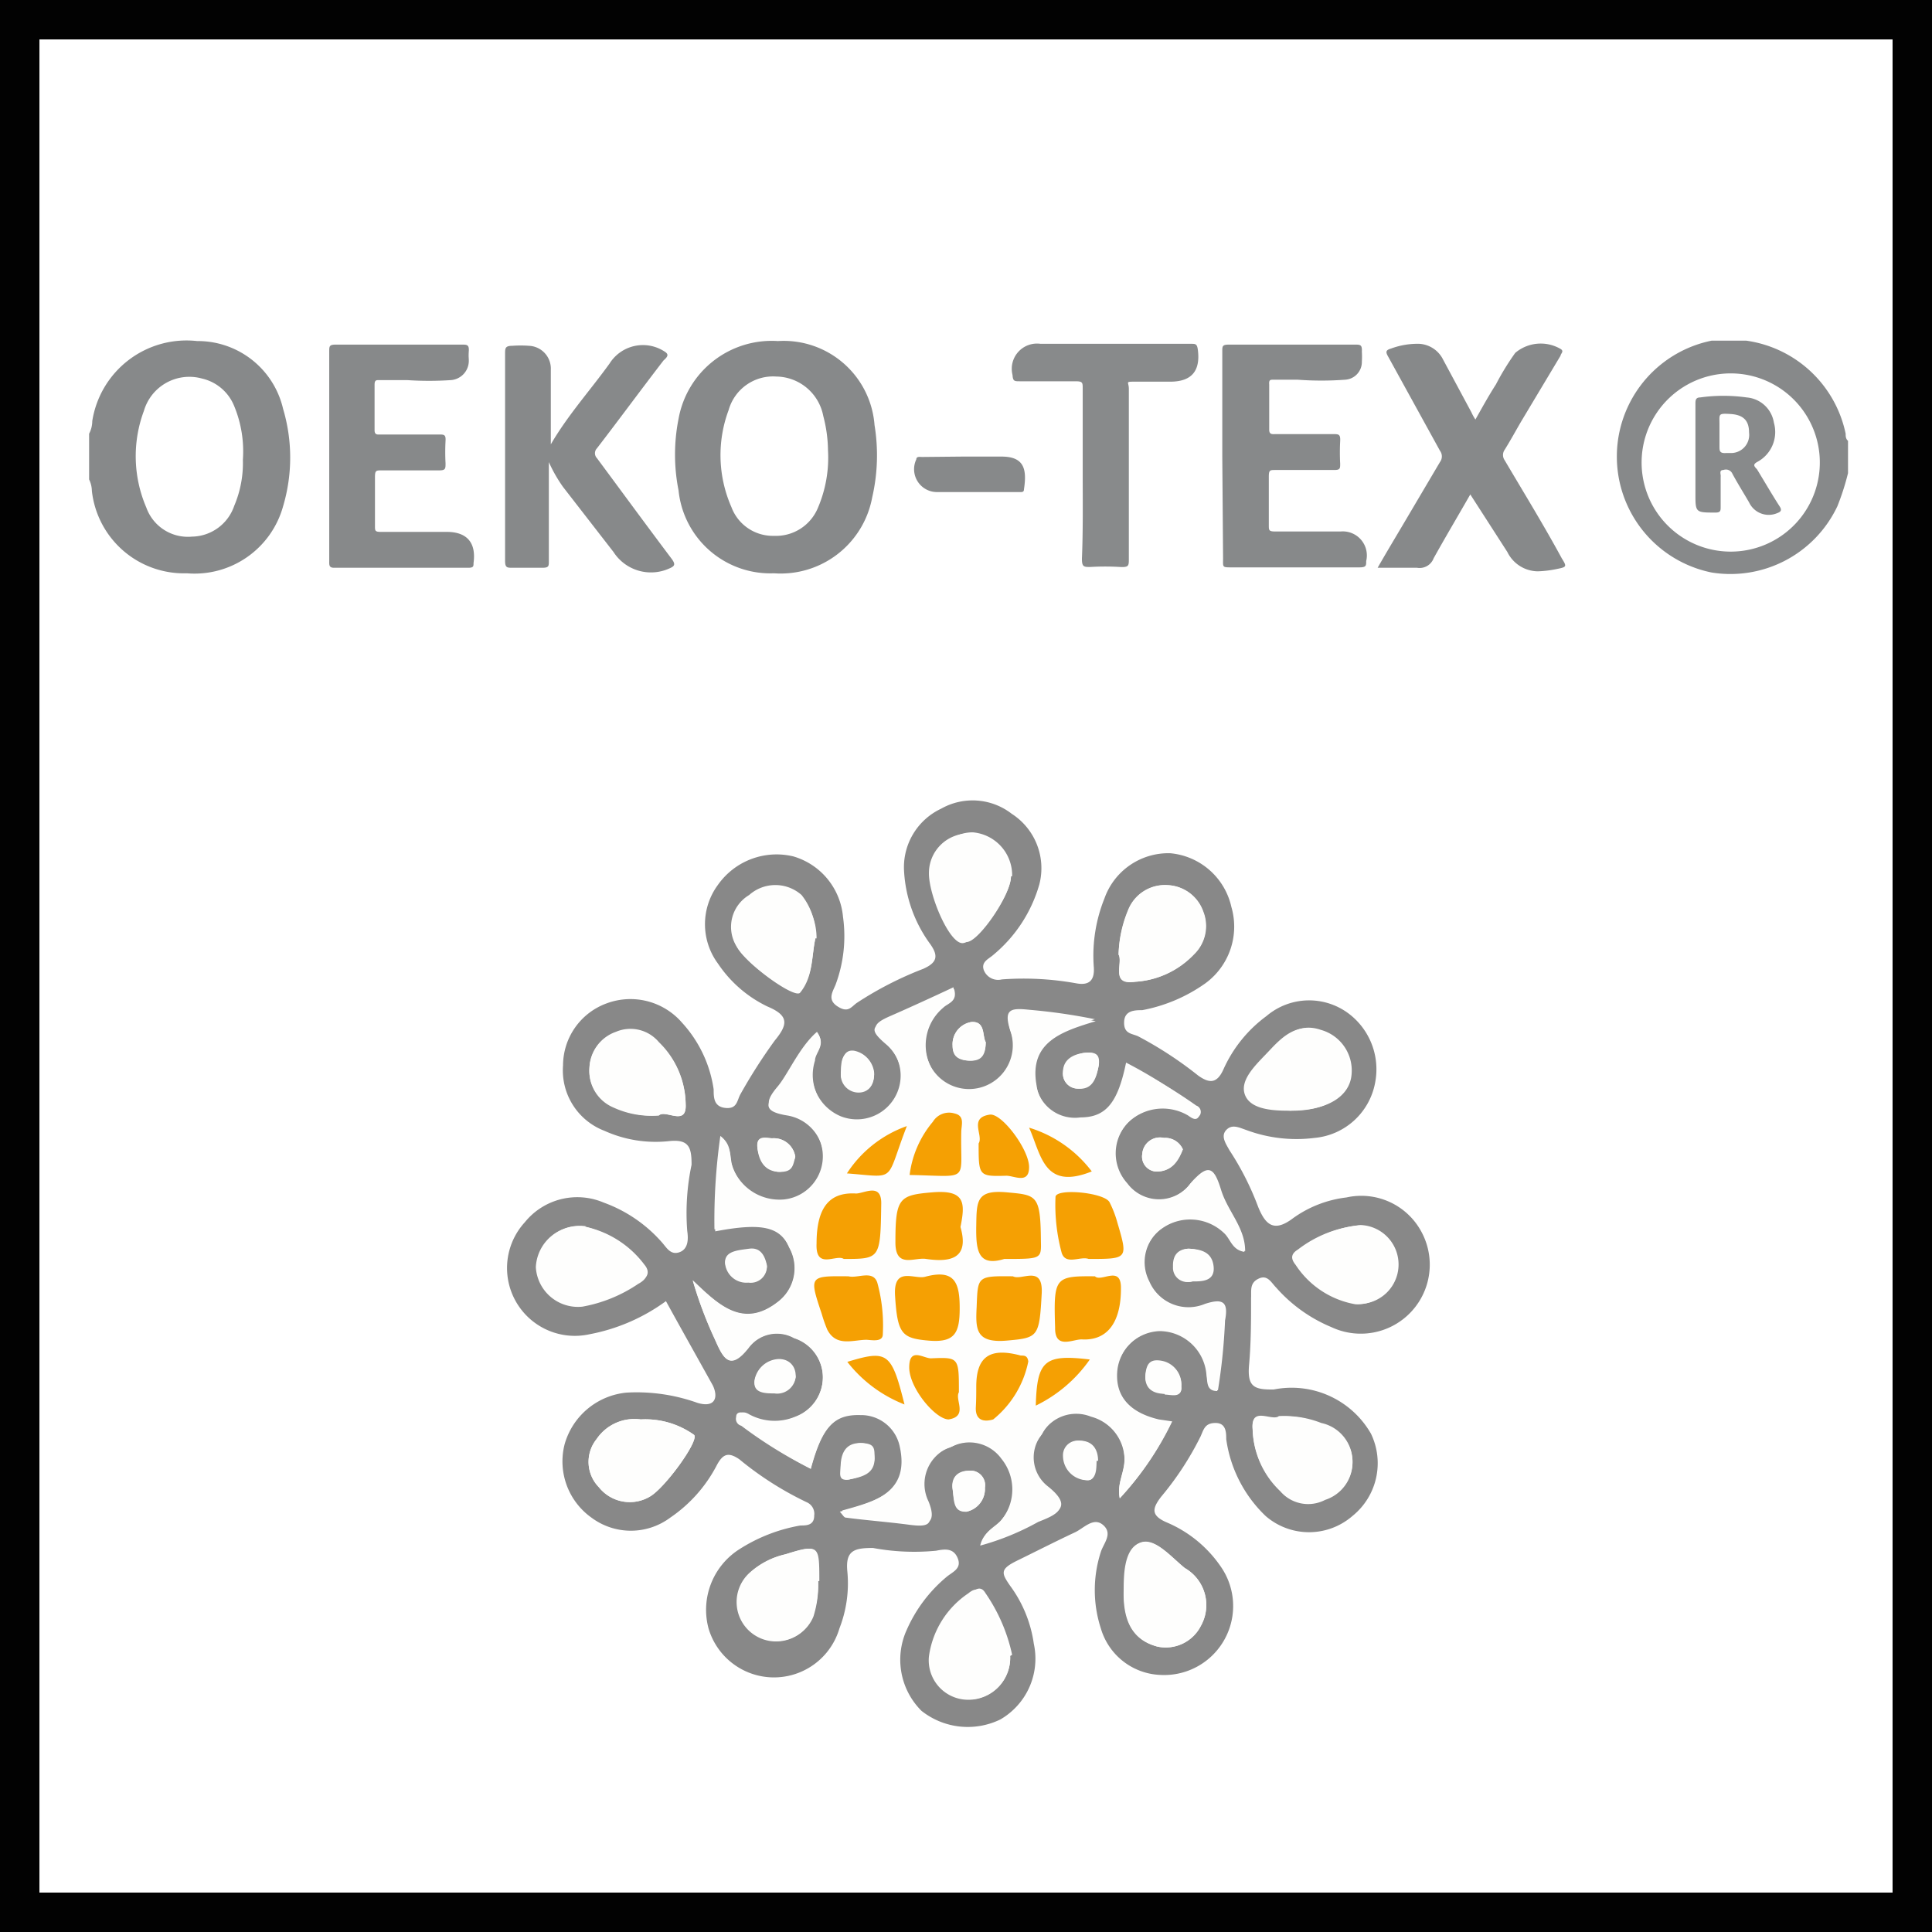
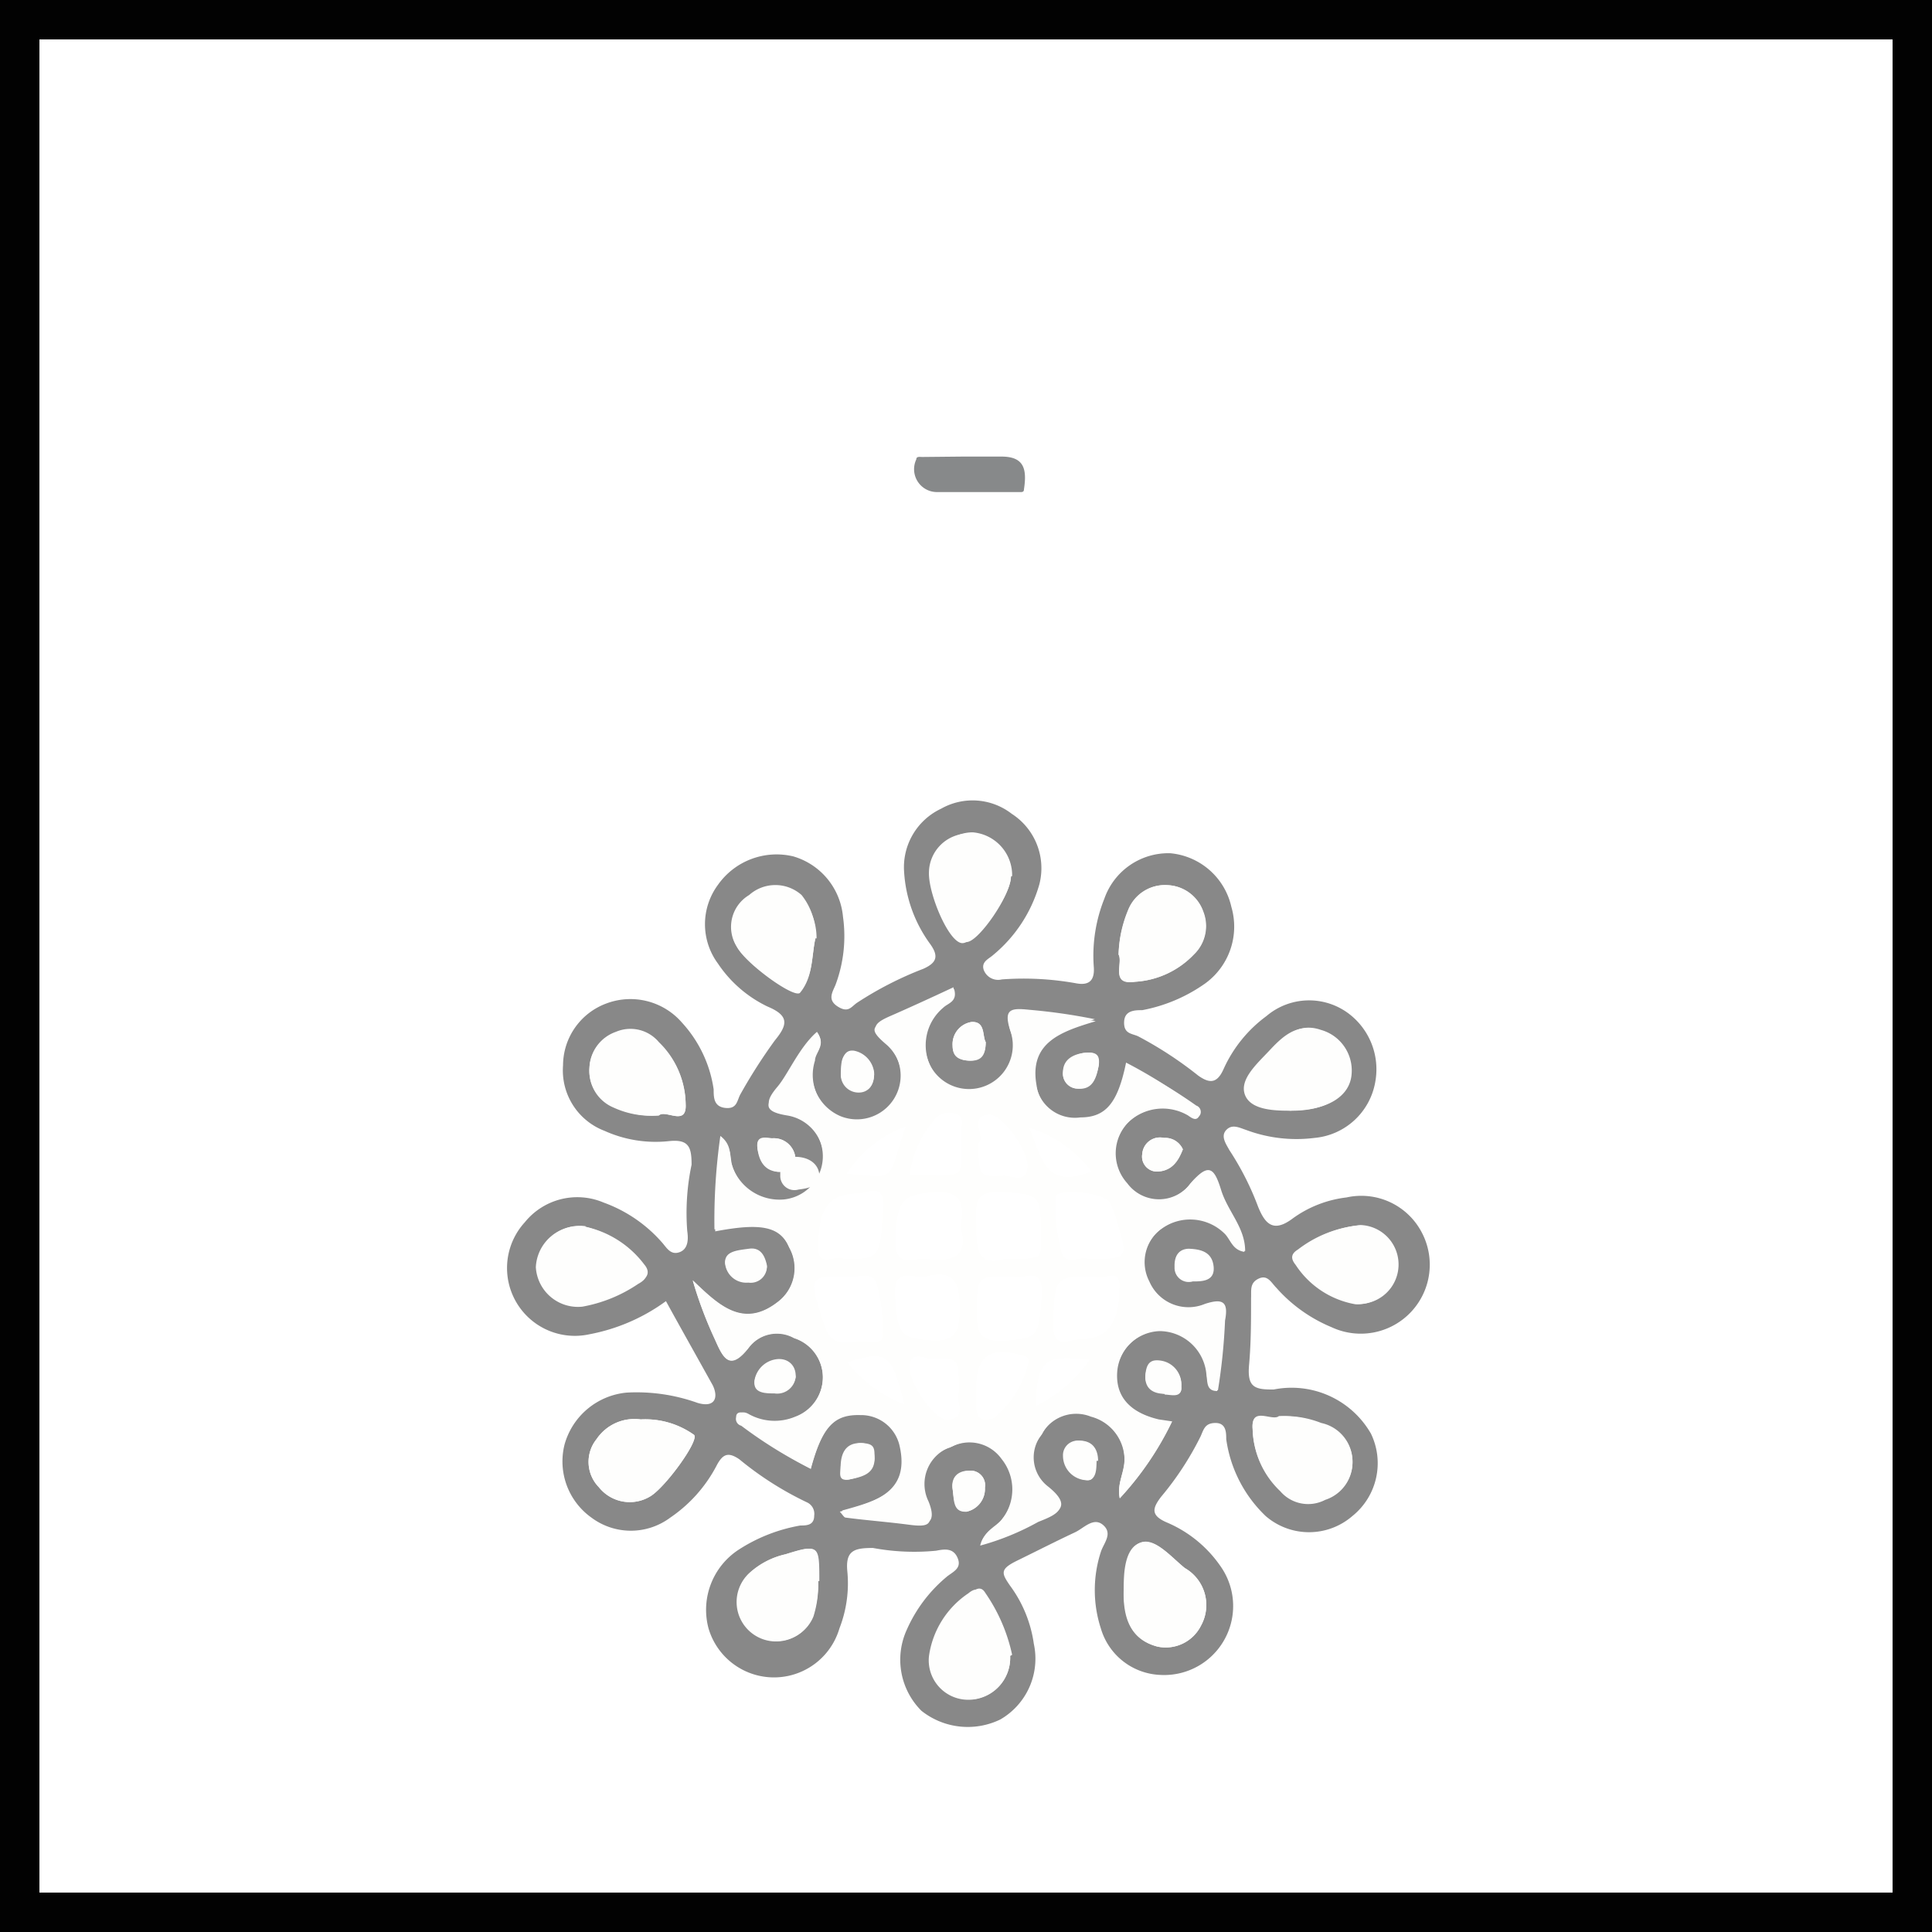
<svg xmlns="http://www.w3.org/2000/svg" viewBox="0 0 49 49">
  <rect x="0" y="0" width="49" height="49" fill="#333333" stroke="none" />
  <defs>
    <style>.cls-2{fill:#87898a}.cls-3{fill:#888a8b}.cls-5{fill:#fefefd}.cls-6{fill:#f5a003}</style>
  </defs>
  <path id="contour" d="M.5.5h48v48H.5z" style="fill:#fff;stroke:#020202;stroke-miterlimit:10" />
  <g id="OEKO_TEX" data-name="OEKO TEX">
-     <path d="M2.26 11a.69.69 0 0 0 .08-.32A2.42 2.42 0 0 1 5 8.65a2.22 2.22 0 0 1 2.18 1.72 4.33 4.33 0 0 1 0 2.47 2.33 2.33 0 0 1-2.44 1.7 2.35 2.35 0 0 1-2.41-2.09.69.69 0 0 0-.07-.29Zm3.9.66a3 3 0 0 0-.22-1.36 1.16 1.16 0 0 0-.82-.7 1.2 1.2 0 0 0-1.47.82 3.29 3.29 0 0 0 .06 2.45 1.12 1.12 0 0 0 1.16.74 1.15 1.15 0 0 0 1.07-.78 2.77 2.77 0 0 0 .22-1.17M46.87 12a6.32 6.32 0 0 1-.27.84 3 3 0 0 1-3.19 1.68 3 3 0 0 1 0-5.88s0 0 .06 0H44.29A3 3 0 0 1 46.81 11c0 .06 0 .13.06.18Zm-.72-.42a2.26 2.26 0 0 0-4.51 0 2.26 2.26 0 1 0 4.51 0M19.73 8.65a2.31 2.31 0 0 1 2.45 2.13 4.75 4.75 0 0 1-.06 1.84 2.36 2.36 0 0 1-2.49 1.92 2.34 2.34 0 0 1-2.42-2.1 4.65 4.65 0 0 1 0-1.82 2.4 2.4 0 0 1 2.52-1.97M21 11.42a3.56 3.56 0 0 0-.12-.87 1.23 1.23 0 0 0-1.19-1 1.17 1.17 0 0 0-1.21.85 3.27 3.27 0 0 0 .07 2.46 1.12 1.12 0 0 0 1.08.73 1.15 1.15 0 0 0 1.11-.7 3.24 3.24 0 0 0 .26-1.47M13.92 11.72v2.51c0 .13 0 .17-.17.17H13c-.14 0-.19 0-.19-.18V8.98c0-.15 0-.21.19-.21a2.8 2.8 0 0 1 .41 0 .58.58 0 0 1 .56.61v1.89c.43-.74 1-1.37 1.49-2.05a1 1 0 0 1 1.37-.32c.12.07.14.12 0 .24-.57.74-1.12 1.49-1.69 2.23a.18.18 0 0 0 0 .25c.63.85 1.26 1.71 1.9 2.56.1.14.07.18-.07.24a1.13 1.13 0 0 1-1.41-.42l-1.28-1.65a3.69 3.69 0 0 1-.36-.63M37.29 12.54c-.32.56-.63 1.08-.93 1.62a.38.38 0 0 1-.42.24h-1c.24-.42.47-.8.7-1.19l.88-1.49a.24.24 0 0 0 0-.29l-1.31-2.38c-.07-.12-.07-.17.07-.21a1.93 1.93 0 0 1 .72-.12.72.72 0 0 1 .6.4l.72 1.34a1.19 1.19 0 0 0 .1.18c.18-.32.34-.61.52-.89a6.59 6.59 0 0 1 .49-.8 1 1 0 0 1 1.15-.1c.1.06 0 .12 0 .17l-1 1.67c-.14.24-.27.48-.42.72a.23.23 0 0 0 0 .26c.49.83 1 1.66 1.45 2.49.13.21.13.22-.12.27a2.73 2.73 0 0 1-.49.06.87.87 0 0 1-.77-.49ZM31 11.58V8.91c0-.13 0-.17.17-.17h3.19c.14 0 .19 0 .18.18a2.09 2.09 0 0 1 0 .25.45.45 0 0 1-.42.46 8.15 8.15 0 0 1-1.21 0h-.61c-.08 0-.12 0-.11.12v1.15c0 .13.09.11.16.11h1.46c.14 0 .19 0 .18.18a5.42 5.42 0 0 0 0 .57c0 .12 0 .16-.15.16h-1.49c-.14 0-.17 0-.17.17v1.23c0 .13 0 .16.17.16H34a.61.61 0 0 1 .65.75c0 .12 0 .16-.18.16h-3.22c-.26 0-.23 0-.23-.23ZM8.35 11.55V8.92c0-.14 0-.18.17-.18h3.19c.13 0 .19 0 .18.16s0 .16 0 .24a.49.49 0 0 1-.45.5 8.35 8.35 0 0 1-1.12 0h-.7c-.08 0-.12 0-.12.12v1.15c0 .13.08.11.16.11h1.47c.13 0 .18 0 .17.16a5.42 5.42 0 0 0 0 .57c0 .14 0 .18-.17.18H9.68c-.14 0-.17 0-.17.17v1.24c0 .12 0 .15.15.15h1.67c.52 0 .75.28.68.79 0 .08 0 .12-.13.12H8.47c-.13 0-.12-.08-.12-.17Z" class="cls-2" />
-     <path d="M27.46 12V9.86c0-.16 0-.19-.19-.19h-1.41c-.13 0-.17 0-.18-.16a.64.64 0 0 1 .71-.79h3.82c.11 0 .15 0 .17.15.07.54-.16.81-.7.81h-.87c-.29 0-.18 0-.18.18v4.31c0 .18 0 .22-.22.21a6.42 6.42 0 0 0-.76 0c-.16 0-.21 0-.21-.21.03-.7.02-1.42.02-2.17" class="cls-3" />
    <path d="M24.4 11.58h1c.57 0 .65.31.57.83 0 .08-.06.07-.12.07h-2.09a.58.58 0 0 1-.52-.83c0-.08.09-.06.15-.06Z" class="cls-2" />
-     <path d="M43 11.55v-1.3c0-.09 0-.17.12-.17a4.24 4.24 0 0 1 1.18 0 .76.76 0 0 1 .69.64.86.86 0 0 1-.43 1c-.1.06-.08.1 0 .18.19.31.38.64.58.95.07.11 0 .14-.08.17a.55.55 0 0 1-.7-.28c-.14-.24-.29-.48-.42-.72a.18.18 0 0 0-.23-.1c-.12 0-.06.11-.07.17v.76c0 .1 0 .15-.13.15-.51 0-.51 0-.51-.48Zm.61-.57v.34c0 .11 0 .18.16.17h.13a.46.46 0 0 0 .46-.52c0-.31-.15-.45-.47-.47s-.28 0-.28.26Z" class="cls-3" />
    <path d="M16.89 33a4.79 4.79 0 0 1-1.94.84A1.72 1.72 0 0 1 13.31 31a1.71 1.71 0 0 1 2-.5 3.59 3.59 0 0 1 1.47 1c.12.13.22.34.45.26s.23-.34.2-.54a5.92 5.92 0 0 1 .11-1.68c0-.43-.06-.65-.56-.6a3.15 3.15 0 0 1-1.65-.26 1.64 1.64 0 0 1-1.05-1.66 1.68 1.68 0 0 1 1.1-1.57 1.73 1.73 0 0 1 1.92.49 3.17 3.17 0 0 1 .8 1.69c0 .2 0 .44.3.47s.29-.19.38-.35a13.66 13.66 0 0 1 .87-1.36c.33-.4.37-.63-.18-.86a3.15 3.15 0 0 1-1.26-1.09 1.68 1.68 0 0 1 0-2 1.82 1.82 0 0 1 1.91-.72 1.76 1.76 0 0 1 1.26 1.53 3.52 3.52 0 0 1-.19 1.73c-.08.19-.21.38.06.55s.34 0 .49-.1a8.88 8.88 0 0 1 1.68-.86c.33-.15.4-.31.17-.63a3.45 3.45 0 0 1-.66-1.83 1.64 1.64 0 0 1 .94-1.6 1.62 1.62 0 0 1 1.79.13 1.64 1.64 0 0 1 .7 1.79 3.6 3.6 0 0 1-1.17 1.79c-.11.1-.31.17-.24.38a.39.39 0 0 0 .46.24 7.5 7.5 0 0 1 1.89.1c.33.06.47-.08.44-.43a3.89 3.89 0 0 1 .27-1.72 1.72 1.72 0 0 1 1.67-1.15A1.75 1.75 0 0 1 31.23 23a1.78 1.78 0 0 1-.66 1.94 4.06 4.06 0 0 1-1.6.68c-.18 0-.45 0-.46.3s.19.29.35.36a9.64 9.64 0 0 1 1.53 1c.27.19.47.22.64-.16a3.4 3.4 0 0 1 1.09-1.35 1.67 1.67 0 0 1 2.09-.06 1.77 1.77 0 0 1 .67 1.73 1.72 1.72 0 0 1-1.54 1.42 3.64 3.64 0 0 1-1.73-.2c-.18-.06-.36-.16-.51 0s0 .36.08.51a7.22 7.22 0 0 1 .73 1.44c.18.44.39.66.88.29a2.9 2.9 0 0 1 1.36-.53 1.73 1.73 0 0 1 1.9.87 1.75 1.75 0 0 1-2.28 2.42 3.81 3.81 0 0 1-1.4-1c-.13-.13-.22-.34-.45-.23s-.18.3-.19.49c0 .57 0 1.13-.05 1.69s.12.64.63.63a2.32 2.32 0 0 1 2.46 1.12 1.72 1.72 0 0 1-.47 2.09 1.68 1.68 0 0 1-2.2 0 3.33 3.33 0 0 1-1-1.95c0-.16 0-.41-.27-.41s-.3.16-.38.34a7.7 7.7 0 0 1-1 1.53c-.23.3-.27.48.16.66A3.14 3.14 0 0 1 31 39.79a1.75 1.75 0 0 1-1.57 2.69 1.64 1.64 0 0 1-1.51-1.18 3.14 3.14 0 0 1 0-1.94c.07-.22.31-.46.06-.68s-.5.09-.73.19c-.49.23-1 .49-1.45.71s-.4.32-.18.64a3.24 3.24 0 0 1 .6 1.47 1.78 1.78 0 0 1-.85 1.92 1.89 1.89 0 0 1-2-.22 1.83 1.83 0 0 1-.37-2.06A3.67 3.67 0 0 1 24 40c.15-.13.4-.21.29-.48s-.34-.23-.55-.19a5.72 5.72 0 0 1-1.6-.07c-.47 0-.7.06-.65.59a3.14 3.14 0 0 1-.2 1.45 1.73 1.73 0 0 1-3.32 0 1.82 1.82 0 0 1 .77-2 4.2 4.2 0 0 1 1.56-.61c.15 0 .35 0 .35-.25a.32.32 0 0 0-.19-.34 8.27 8.27 0 0 1-1.71-1.09c-.28-.19-.42-.14-.58.17A3.62 3.62 0 0 1 17 38.49a1.67 1.67 0 0 1-2 0 1.75 1.75 0 0 1-.68-1.86 1.81 1.81 0 0 1 1.57-1.31 4.58 4.58 0 0 1 1.8.26c.43.13.54-.12.39-.44-.4-.72-.8-1.43-1.19-2.14m3.67 4.27c.29-1.08.59-1.4 1.26-1.38a1 1 0 0 1 1 .8c.26 1.18-.66 1.41-1.52 1.65.08.09.11.15.15.15.53.07 1.07.11 1.6.18s.65 0 .44-.56a1 1 0 0 1 .61-1.4 1 1 0 0 1 1.3.29 1.23 1.23 0 0 1 0 1.55c-.15.21-.46.29-.54.65a6.55 6.55 0 0 0 1.47-.6c.45-.18.87-.34.22-.86a.93.93 0 0 1-.15-1.33 1 1 0 0 1 1.27-.48 1.14 1.14 0 0 1 .85 1.07c0 .35-.2.64-.12 1a7.82 7.82 0 0 0 1.33-1.95l-.34-.05c-.76-.18-1.12-.61-1.05-1.26a1.14 1.14 0 0 1 1.09-1 1.2 1.2 0 0 1 1.19 1.14c0 .14 0 .34.27.38a15 15 0 0 0 .18-1.77c.09-.47-.05-.57-.51-.42a1.08 1.08 0 0 1-1.41-.57 1.06 1.06 0 0 1 .35-1.37 1.24 1.24 0 0 1 1.56.12c.17.15.2.43.52.48 0-.6-.44-1-.61-1.55s-.31-.71-.77-.17a1 1 0 0 1-1.61 0 1.13 1.13 0 0 1 .06-1.58 1.27 1.27 0 0 1 1.5-.16c.1 0 .22.13.29 0a.17.17 0 0 0-.1-.23A12.4 12.4 0 0 0 28.58 27c-.21 1-.51 1.38-1.16 1.39a1 1 0 0 1-1.13-.86c-.2-1.1.64-1.37 1.5-1.63a14.6 14.6 0 0 0-1.67-.24c-.43-.05-.66 0-.47.55a1.11 1.11 0 0 1-2 .93 1.24 1.24 0 0 1 .27-1.58c.12-.12.37-.15.28-.47-.53.25-1.05.5-1.58.72s-.59.3-.13.69a1.11 1.11 0 0 1-1.15 1.86 1.19 1.19 0 0 1-.67-1.46c0-.2.28-.39.07-.68-.48.38-.66 1-1 1.39s-.39.58.22.68a1.1 1.1 0 0 1-.05 2.18 1.27 1.27 0 0 1-1.34-.91c-.06-.19 0-.46-.28-.7a15.16 15.16 0 0 0-.15 2.37c1.16-.22 1.65-.13 1.88.42a1.07 1.07 0 0 1-.27 1.35c-.9.72-1.53.09-2.18-.53a10.46 10.46 0 0 0 .56 1.49c.2.45.37.85.87.2a.89.89 0 0 1 1.14-.23 1.05 1.05 0 0 1 .73 1 1.07 1.07 0 0 1-.7 1 1.35 1.35 0 0 1-1.17-.06c-.1-.06-.23-.09-.28.07a.18.18 0 0 0 .13.22 11.36 11.36 0 0 0 1.71 1.09Zm11.87-1.33c-.18.13-.71-.27-.66.32a2.24 2.24 0 0 0 .7 1.56.93.93 0 0 0 1.14.22 1 1 0 0 0-.1-1.93 2.51 2.51 0 0 0-1.08-.19ZM28.5 40.3c0 .81.22 1.29.85 1.46a1 1 0 0 0 1.11-.53 1.08 1.08 0 0 0-.41-1.46c-.36-.29-.79-.82-1.16-.63s-.35.86-.39 1.16m-.13-16.09c.12.21-.22.77.42.69a2.24 2.24 0 0 0 1.49-.69 1 1 0 0 0 .24-1.09 1 1 0 0 0-.9-.67 1 1 0 0 0-1 .63 3.12 3.12 0 0 0-.25 1.13m-11.66 4.08c.17-.16.71.29.68-.28a2.22 2.22 0 0 0-.68-1.58.94.94 0 0 0-1.09-.26 1 1 0 0 0-.67.9 1 1 0 0 0 .61 1 2.28 2.28 0 0 0 1.15.22m4-4.49a1.62 1.62 0 0 0-.39-1.06 1 1 0 0 0-1.33 0 .94.94 0 0 0-.28 1.3c.21.4 1.43 1.29 1.58 1.14.34-.41.29-.94.39-1.38Zm.07 16.3c0-.91 0-.94-.85-.68a2 2 0 0 0-.92.48 1 1 0 1 0 1.62 1.1 2.64 2.64 0 0 0 .12-.9Zm-5.92-9a1.09 1.09 0 0 0-1.24 1 1.07 1.07 0 0 0 1.18 1 3.68 3.68 0 0 0 1.42-.58c.19-.1.29-.25.12-.45a2.54 2.54 0 0 0-1.51-.96Zm10.81-8.88a1.09 1.09 0 0 0-1-1.11 1 1 0 0 0-1 1c0 .54.56 1.75.84 1.78s1.12-1.16 1.13-1.66Zm0 19.75a4.36 4.36 0 0 0-.68-1.57c-.1-.17-.23-.12-.35 0a2.3 2.3 0 0 0-1 1.6 1 1 0 0 0 1 1.1 1.06 1.06 0 0 0 .98-1.1Zm7.12-13.81c.87 0 1.45-.35 1.49-.92a1.07 1.07 0 0 0-.78-1.12c-.58-.2-.93.18-1.27.53s-.74.81-.6 1.12.75.37 1.11.4Zm1.72 2.91a3 3 0 0 0-1.54.61c-.18.11-.19.23-.06.39a2.28 2.28 0 0 0 1.52 1 1 1 0 1 0 .08-2M16.25 36a1.16 1.16 0 0 0-1.12.5.92.92 0 0 0 .06 1.22 1 1 0 0 0 1.32.22c.4-.26 1.24-1.43 1.09-1.55a2.13 2.13 0 0 0-1.35-.39m3.2-3.91c-.05-.24-.16-.46-.45-.42s-.61.06-.61.34a.54.54 0 0 0 .59.49.41.41 0 0 0 .47-.38Zm.73 2.8c0-.26-.19-.44-.46-.42a.65.65 0 0 0-.58.52c-.05.31.28.3.5.32a.47.47 0 0 0 .54-.39ZM30 29.15a.49.49 0 0 0-.48-.29.45.45 0 0 0-.55.41.38.38 0 0 0 .43.44c.33-.03.49-.26.6-.56m-5.42 8.15c-.31 0-.46.19-.42.46s0 .6.35.58a.59.59 0 0 0 .47-.61.37.37 0 0 0-.4-.43M27.87 27c0-.25-.12-.32-.34-.3s-.54.17-.57.49a.38.38 0 0 0 .37.42c.38.04.48-.26.54-.61m-5.7.2a.64.64 0 0 0-.5-.55c-.3-.05-.32.29-.34.5a.45.45 0 0 0 .45.52c.22.04.38-.12.39-.43Zm2.83-.77c-.09-.15 0-.53-.36-.51a.57.57 0 0 0-.48.6c0 .25.16.37.41.38s.43-.11.43-.47m-4.83 2.91a.55.55 0 0 0-.59-.47c-.17 0-.4-.06-.37.24s.16.59.53.61.37-.16.43-.38m10 2.33c-.28 0-.39.19-.38.46a.36.36 0 0 0 .46.37c.23 0 .57 0 .53-.38s-.34-.44-.65-.45Zm-2.32 5.38c0-.28-.13-.5-.44-.51a.37.37 0 0 0-.41.39.62.62 0 0 0 .57.61c.22.03.2-.28.24-.49ZM22.18 37c0-.25-.13-.41-.37-.4s-.47.3-.49.62c0 .15 0 .35.23.3s.6-.15.63-.52m7.36-1.63c.16 0 .43.1.42-.19a.61.61 0 0 0-.51-.65c-.25 0-.39.14-.4.38s.21.41.49.44Z" style="fill:#888" />
    <path d="M20.56 37.25a11.36 11.36 0 0 1-1.76-1.09.18.18 0 0 1-.13-.22c0-.16.18-.13.28-.07a1.35 1.35 0 0 0 1.22.07 1.07 1.07 0 0 0 .7-1 1.05 1.05 0 0 0-.73-1 .89.89 0 0 0-1.14.23c-.5.65-.67.25-.87-.2a10.46 10.46 0 0 1-.56-1.49c.65.62 1.28 1.25 2.18.53A1.07 1.07 0 0 0 20 31.6c-.23-.55-.72-.64-1.88-.42a15.16 15.16 0 0 1 .15-2.37c.31.24.22.51.28.7a1.27 1.27 0 0 0 1.34.91 1.1 1.1 0 0 0 .05-2.18c-.61-.1-.49-.36-.22-.68s.55-1 1-1.39c.21.29 0 .48-.07.68a1.19 1.19 0 0 0 .67 1.46 1.11 1.11 0 0 0 1.15-1.86c-.46-.39-.26-.52.13-.69s1.05-.47 1.58-.72c.09.32-.16.35-.28.47a1.24 1.24 0 0 0-.27 1.58 1.11 1.11 0 0 0 2-.93c-.19-.57 0-.6.47-.55a14.6 14.6 0 0 1 1.67.24c-.86.26-1.7.53-1.5 1.63a1 1 0 0 0 1.13.86c.65 0 .95-.37 1.16-1.39a12.4 12.4 0 0 1 1.76 1.11.17.17 0 0 1 .1.23c-.07.16-.19.07-.29 0a1.27 1.27 0 0 0-1.5.16 1.13 1.13 0 0 0-.06 1.58 1 1 0 0 0 1.61 0c.46-.54.63-.26.77.17s.59.95.61 1.55c-.32-.05-.35-.33-.52-.48a1.24 1.24 0 0 0-1.56-.12 1.06 1.06 0 0 0-.35 1.37 1.08 1.08 0 0 0 1.41.57c.46-.15.6 0 .51.42a15 15 0 0 1-.18 1.77c-.28 0-.24-.24-.27-.38a1.2 1.2 0 0 0-1.19-1.14 1.14 1.14 0 0 0-1.09 1c-.07.65.29 1.08 1.05 1.26l.34.05A7.82 7.82 0 0 1 28.4 38c-.08-.39.14-.68.12-1a1.14 1.14 0 0 0-.82-1.11 1 1 0 0 0-1.27.48.93.93 0 0 0 .15 1.33c.65.52.23.68-.22.86a6.55 6.55 0 0 1-1.47.6c.08-.36.39-.44.54-.65a1.23 1.23 0 0 0 0-1.55 1 1 0 0 0-1.27-.28 1 1 0 0 0-.61 1.4c.21.52 0 .63-.44.56s-1.07-.11-1.6-.18c0 0-.07-.06-.15-.15.86-.24 1.78-.47 1.52-1.65a1 1 0 0 0-1-.8c-.73-.01-1.03.31-1.32 1.39m3.8-6.13c.12-.6 0-.95-.71-.88s-.92.14-.94 1.25c0 .7.48.39.78.44.62.07 1.1-.01.87-.81m1.11.81c.94 0 .94 0 .93-.45 0-1.18 0-1.17-.87-1.24s-.77.27-.77.84.03 1.06.71.85m2.14 0c1 0 1 0 .73-.92a2.78 2.78 0 0 0-.2-.52c-.14-.25-1.36-.36-1.37-.13a4.67 4.67 0 0 0 .15 1.39c.08.36.48.1.69.18m-6.21 0c.92 0 .93 0 1-1.38 0-.57-.43-.27-.64-.28-.71 0-1 .36-1 1.27-.08.68.45.26.64.39m.12.44c-1 0-1 0-.69 1a3.73 3.73 0 0 0 .14.4c.24.45.67.21 1 .26.15 0 .41.06.41-.14a4.09 4.09 0 0 0-.14-1.31c-.1-.38-.49-.15-.72-.21m6.25 0c-1 0-1.05 0-1.05 1.3 0 .56.44.29.67.3.68 0 1-.41 1-1.29.05-.61-.46-.15-.62-.31m-2.08 0c-.91 0-.89 0-.92.78 0 .57 0 .92.77.85s.82-.09.88-1.19c.04-.75-.51-.32-.73-.44m-2.22 0c-.27.08-.81-.28-.77.47.06 1 .14 1.08.84 1.15s.8-.21.8-.82-.12-.99-.87-.79Zm1.29 2.79v.49c0 .36.17.4.44.32a2.53 2.53 0 0 0 .89-1.45c0-.11-.1-.13-.19-.15-.79-.22-1.14.03-1.14.8Zm-1.69-5.36c1.56 0 1.28.17 1.31-1.09 0-.17.1-.41-.17-.47a.48.48 0 0 0-.55.21 2.59 2.59 0 0 0-.59 1.35m1.75-.8c0 .83 0 .85.65.82.2 0 .56.2.59-.22s-.66-1.38-1-1.33c-.5.07-.06.52-.24.73m-.5 6.32c0-.88 0-.89-.69-.86-.19 0-.57-.22-.56.23s.66 1.37 1 1.32c.49-.09.14-.51.25-.7Zm-1.38.31c-.33-1.32-.43-1.39-1.45-1.08a3.4 3.4 0 0 0 1.45 1.07Zm4.75-5.91a3.15 3.15 0 0 0-1.59-1.12c.31.69.37 1.6 1.59 1.11Zm-6.21.05c1.29.1 1 .25 1.49-1.2a3 3 0 0 0-1.49 1.19Zm6.16 4.72c-1.15-.14-1.34 0-1.37 1.17a3.57 3.57 0 0 0 1.37-1.18ZM32.43 35.92a2.51 2.51 0 0 1 1.08.17 1 1 0 0 1 .1 1.93.93.93 0 0 1-1.14-.22 2.24 2.24 0 0 1-.7-1.56c-.05-.59.48-.19.66-.32M28.5 40.3c0-.31 0-1 .39-1.16s.8.34 1.16.63a1.08 1.08 0 0 1 .41 1.46 1 1 0 0 1-1.11.53c-.63-.17-.88-.65-.85-1.46M28.37 24.21a3.12 3.12 0 0 1 .24-1.13 1 1 0 0 1 1-.63 1 1 0 0 1 .9.67 1 1 0 0 1-.24 1.09 2.24 2.24 0 0 1-1.49.69c-.63.1-.29-.48-.41-.69M16.71 28.29a2.28 2.28 0 0 1-1.15-.2 1 1 0 0 1-.61-1 1 1 0 0 1 .67-.9.94.94 0 0 1 1.09.26 2.22 2.22 0 0 1 .68 1.55c.03.58-.51.13-.68.29M20.68 23.8c-.1.44-.05 1-.42 1.34-.15.15-1.37-.74-1.58-1.14a.94.94 0 0 1 .32-1.3 1 1 0 0 1 1.33 0 1.62 1.62 0 0 1 .35 1.1M20.75 40.1a2.64 2.64 0 0 1-.12.85A1 1 0 1 1 19 39.9a2 2 0 0 1 .92-.48c.82-.26.85-.23.83.68M14.83 31.11a2.54 2.54 0 0 1 1.48 1c.17.2.07.35-.12.45a3.68 3.68 0 0 1-1.42.58 1.07 1.07 0 0 1-1.18-1 1.09 1.09 0 0 1 1.24-1.03M25.64 22.23c0 .5-.9 1.71-1.24 1.69s-.85-1.24-.84-1.78a1 1 0 0 1 1-1 1.09 1.09 0 0 1 1.08 1.09M25.62 42a1.06 1.06 0 0 1-1.06 1.11 1 1 0 0 1-1-1.1 2.3 2.3 0 0 1 1-1.6c.12-.1.25-.15.35 0a4.36 4.36 0 0 1 .71 1.59M32.74 28.17c-.36 0-1 0-1.16-.39s.29-.79.6-1.12.69-.73 1.27-.53a1.07 1.07 0 0 1 .78 1.12c-.04.57-.62.93-1.49.92M34.46 31.08a1 1 0 1 1-.08 2 2.28 2.28 0 0 1-1.52-1c-.13-.16-.12-.28.06-.39a3 3 0 0 1 1.54-.61M16.25 36a2.13 2.13 0 0 1 1.35.39c.15.12-.69 1.29-1.09 1.55a1 1 0 0 1-1.32-.22.92.92 0 0 1-.06-1.22 1.16 1.16 0 0 1 1.12-.5" class="cls-5" />
-     <path d="M19.45 32.12a.41.41 0 0 1-.47.41.54.54 0 0 1-.59-.49c0-.28.37-.3.61-.34s.4.18.45.42M20.18 34.92a.47.47 0 0 1-.54.42c-.22 0-.55 0-.5-.32a.65.65 0 0 1 .58-.52c.28-.02.42.16.46.42M30 29.15c-.13.3-.29.53-.6.56a.38.38 0 0 1-.43-.44.45.45 0 0 1 .55-.41.49.49 0 0 1 .48.29M24.58 37.3a.37.37 0 0 1 .4.43.59.59 0 0 1-.47.61c-.31 0-.32-.35-.35-.58s.11-.44.42-.46M27.87 27c-.06.31-.16.61-.54.61a.38.38 0 0 1-.37-.42c0-.32.26-.46.57-.49s.36.09.34.3M22.17 27.24c0 .31-.17.47-.39.47a.45.45 0 0 1-.45-.52c0-.21 0-.55.34-.5a.64.64 0 0 1 .5.55M25 26.43c0 .36-.13.49-.43.47s-.41-.13-.41-.38a.57.57 0 0 1 .48-.6c.36-.02.27.36.36.51M20.17 29.34c-.06.22-.19.39-.43.38s-.49-.29-.53-.61.2-.26.37-.24a.55.55 0 0 1 .59.47M30.13 31.67c.31 0 .58.15.61.45s-.3.35-.53.38a.36.36 0 0 1-.46-.37c-.01-.27.1-.44.38-.46M27.81 37.05c0 .21 0 .52-.28.49a.62.62 0 0 1-.57-.61.37.37 0 0 1 .41-.39c.31.01.43.23.44.51M22.18 37c0 .39-.33.46-.63.52s-.24-.15-.23-.3c0-.32.1-.62.49-.62s.37.13.37.4M29.54 35.35c-.28 0-.51-.12-.49-.46s.15-.42.4-.38a.61.61 0 0 1 .51.65c.04.29-.26.17-.42.19" class="cls-5" />
-     <path d="M24.36 31.12c.23.8-.25.9-.87.81-.3-.05-.79.26-.78-.44 0-1.11.1-1.18.94-1.25s.83.28.71.88M25.47 31.93c-.68.21-.72-.24-.71-.85s0-.91.77-.84.86.06.87 1.24c.01.45.01.45-.93.45M27.61 31.93c-.21-.08-.6.18-.69-.18a4.67 4.67 0 0 1-.15-1.39c0-.23 1.23-.12 1.37.13a2.78 2.78 0 0 1 .2.52c.27.92.27.92-.73.92M21.4 31.93c-.19-.13-.72.29-.69-.39 0-.91.32-1.31 1-1.27.21 0 .66-.29.64.28-.02 1.38-.03 1.38-.95 1.38M21.52 32.37c.23.06.62-.17.73.16a4.09 4.09 0 0 1 .14 1.31c0 .2-.26.15-.41.14-.34 0-.77.19-1-.26a3.73 3.73 0 0 1-.14-.4c-.32-.96-.32-.96.68-.95M27.77 32.37c.16.16.67-.3.66.31 0 .88-.36 1.33-1 1.29-.23 0-.68.26-.67-.3-.04-1.27-.01-1.31 1.01-1.3M25.69 32.37c.22.12.77-.31.73.44-.06 1.1-.09 1.12-.88 1.19s-.8-.28-.77-.85c.03-.78.01-.79.92-.78M23.47 32.38c.75-.2.87.16.87.8s-.13.88-.8.82-.78-.17-.84-1.15c-.04-.75.5-.39.77-.47M24.76 35.17c0-.77.35-1 1.13-.79.09 0 .17 0 .19.15a2.53 2.53 0 0 1-.89 1.47c-.27.08-.46 0-.44-.32.01-.18.01-.35.01-.51M23.07 29.8a2.59 2.59 0 0 1 .59-1.35.48.48 0 0 1 .55-.21c.27.06.17.3.17.47-.03 1.29.25 1.12-1.31 1.09M24.82 29c.13-.2-.26-.65.28-.73.3-.05 1 .88 1 1.33s-.39.21-.59.22c-.69.02-.69 0-.69-.82M24.32 35.31c-.11.19.24.61-.26.69-.33 0-1-.79-1-1.32s.37-.22.56-.23c.7-.03.7-.02.7.86M22.94 35.62a3.4 3.4 0 0 1-1.45-1.08c1.02-.31 1.12-.24 1.45 1.08M27.69 29.71c-1.22.49-1.28-.42-1.59-1.11a3.15 3.15 0 0 1 1.59 1.11M21.48 29.76a3 3 0 0 1 1.52-1.2c-.56 1.44-.23 1.3-1.52 1.2M27.64 34.48a3.57 3.57 0 0 1-1.37 1.17c.03-1.14.22-1.31 1.37-1.17" class="cls-6" />
+     <path d="M19.45 32.12a.41.41 0 0 1-.47.41.54.54 0 0 1-.59-.49c0-.28.37-.3.61-.34s.4.18.45.42M20.18 34.92a.47.47 0 0 1-.54.42c-.22 0-.55 0-.5-.32a.65.65 0 0 1 .58-.52c.28-.02.42.16.46.42M30 29.15c-.13.3-.29.53-.6.56a.38.38 0 0 1-.43-.44.45.45 0 0 1 .55-.41.49.49 0 0 1 .48.29M24.58 37.3a.37.37 0 0 1 .4.43.59.59 0 0 1-.47.61c-.31 0-.32-.35-.35-.58s.11-.44.42-.46M27.87 27c-.06.31-.16.61-.54.61a.38.38 0 0 1-.37-.42c0-.32.26-.46.57-.49s.36.09.34.3M22.17 27.24c0 .31-.17.47-.39.47a.45.45 0 0 1-.45-.52c0-.21 0-.55.34-.5a.64.64 0 0 1 .5.55M25 26.43c0 .36-.13.49-.43.47s-.41-.13-.41-.38a.57.57 0 0 1 .48-.6c.36-.02.27.36.36.51M20.17 29.34c-.06.22-.19.39-.43.38s-.49-.29-.53-.61.2-.26.37-.24a.55.55 0 0 1 .59.47c.31 0 .58.15.61.45s-.3.35-.53.38a.36.36 0 0 1-.46-.37c-.01-.27.1-.44.38-.46M27.81 37.05c0 .21 0 .52-.28.49a.62.62 0 0 1-.57-.61.37.37 0 0 1 .41-.39c.31.01.43.23.44.51M22.18 37c0 .39-.33.46-.63.52s-.24-.15-.23-.3c0-.32.1-.62.49-.62s.37.13.37.4M29.54 35.35c-.28 0-.51-.12-.49-.46s.15-.42.4-.38a.61.61 0 0 1 .51.65c.04.29-.26.17-.42.19" class="cls-5" />
  </g>
</svg>